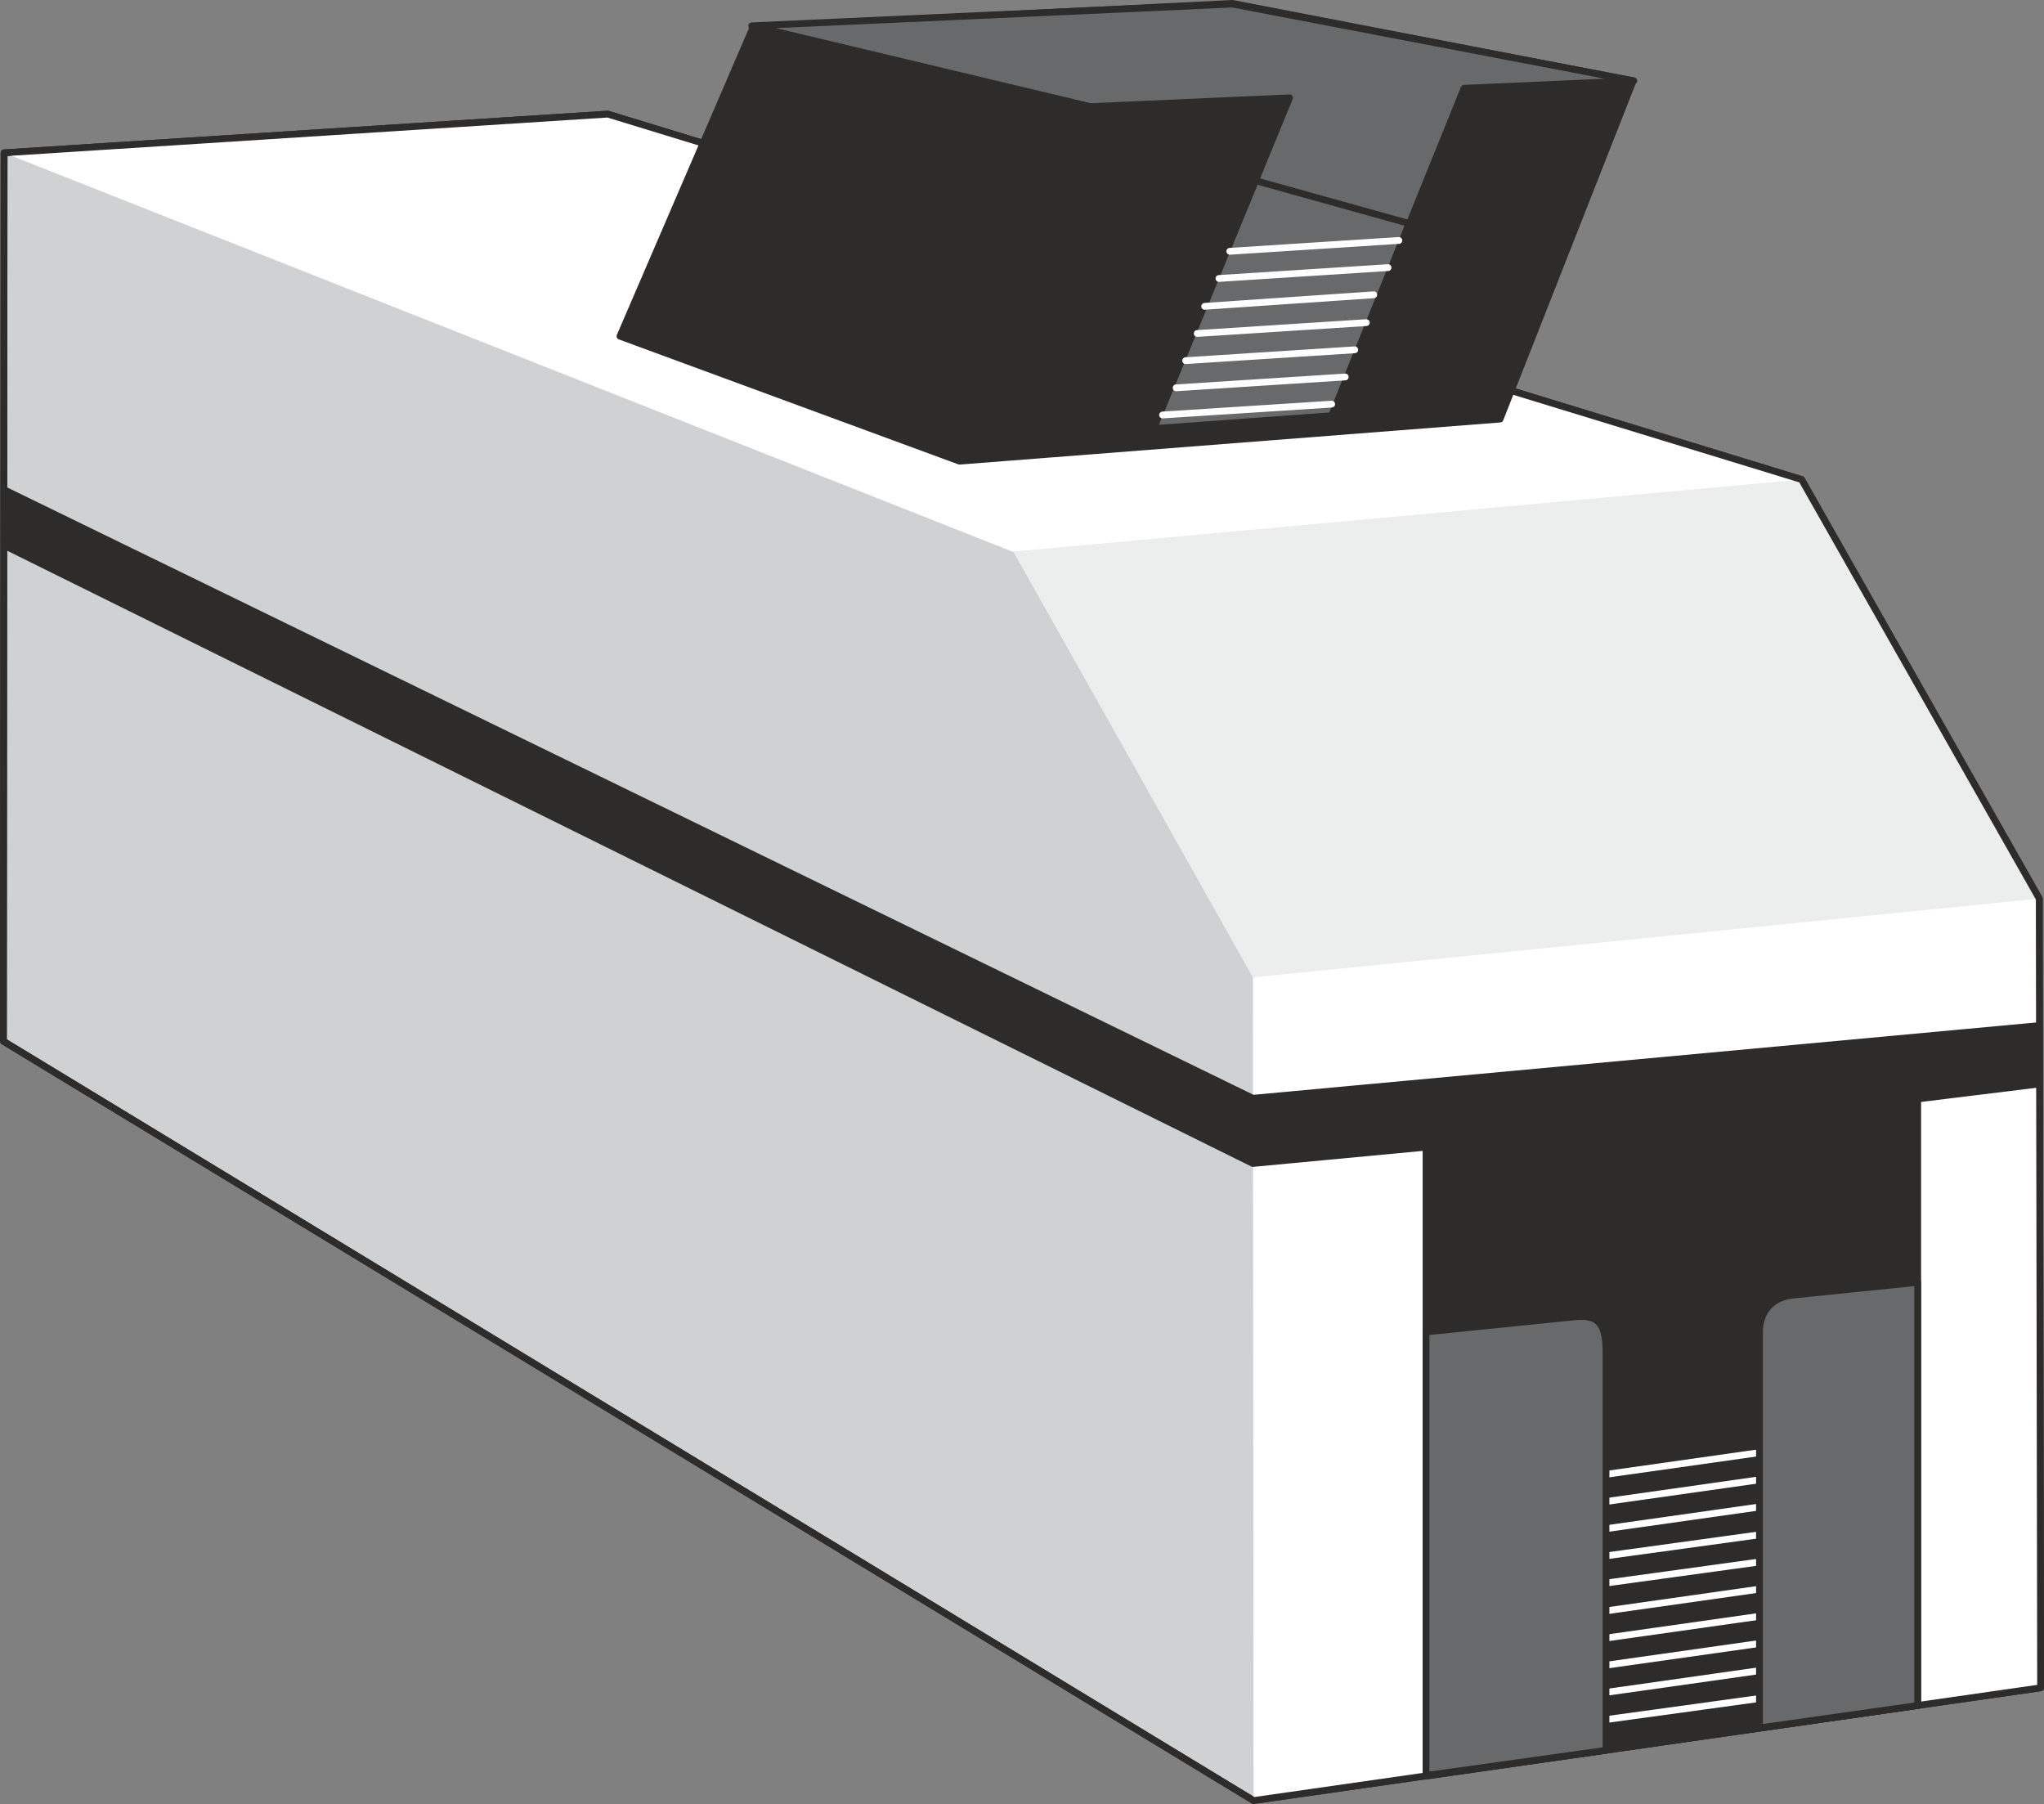
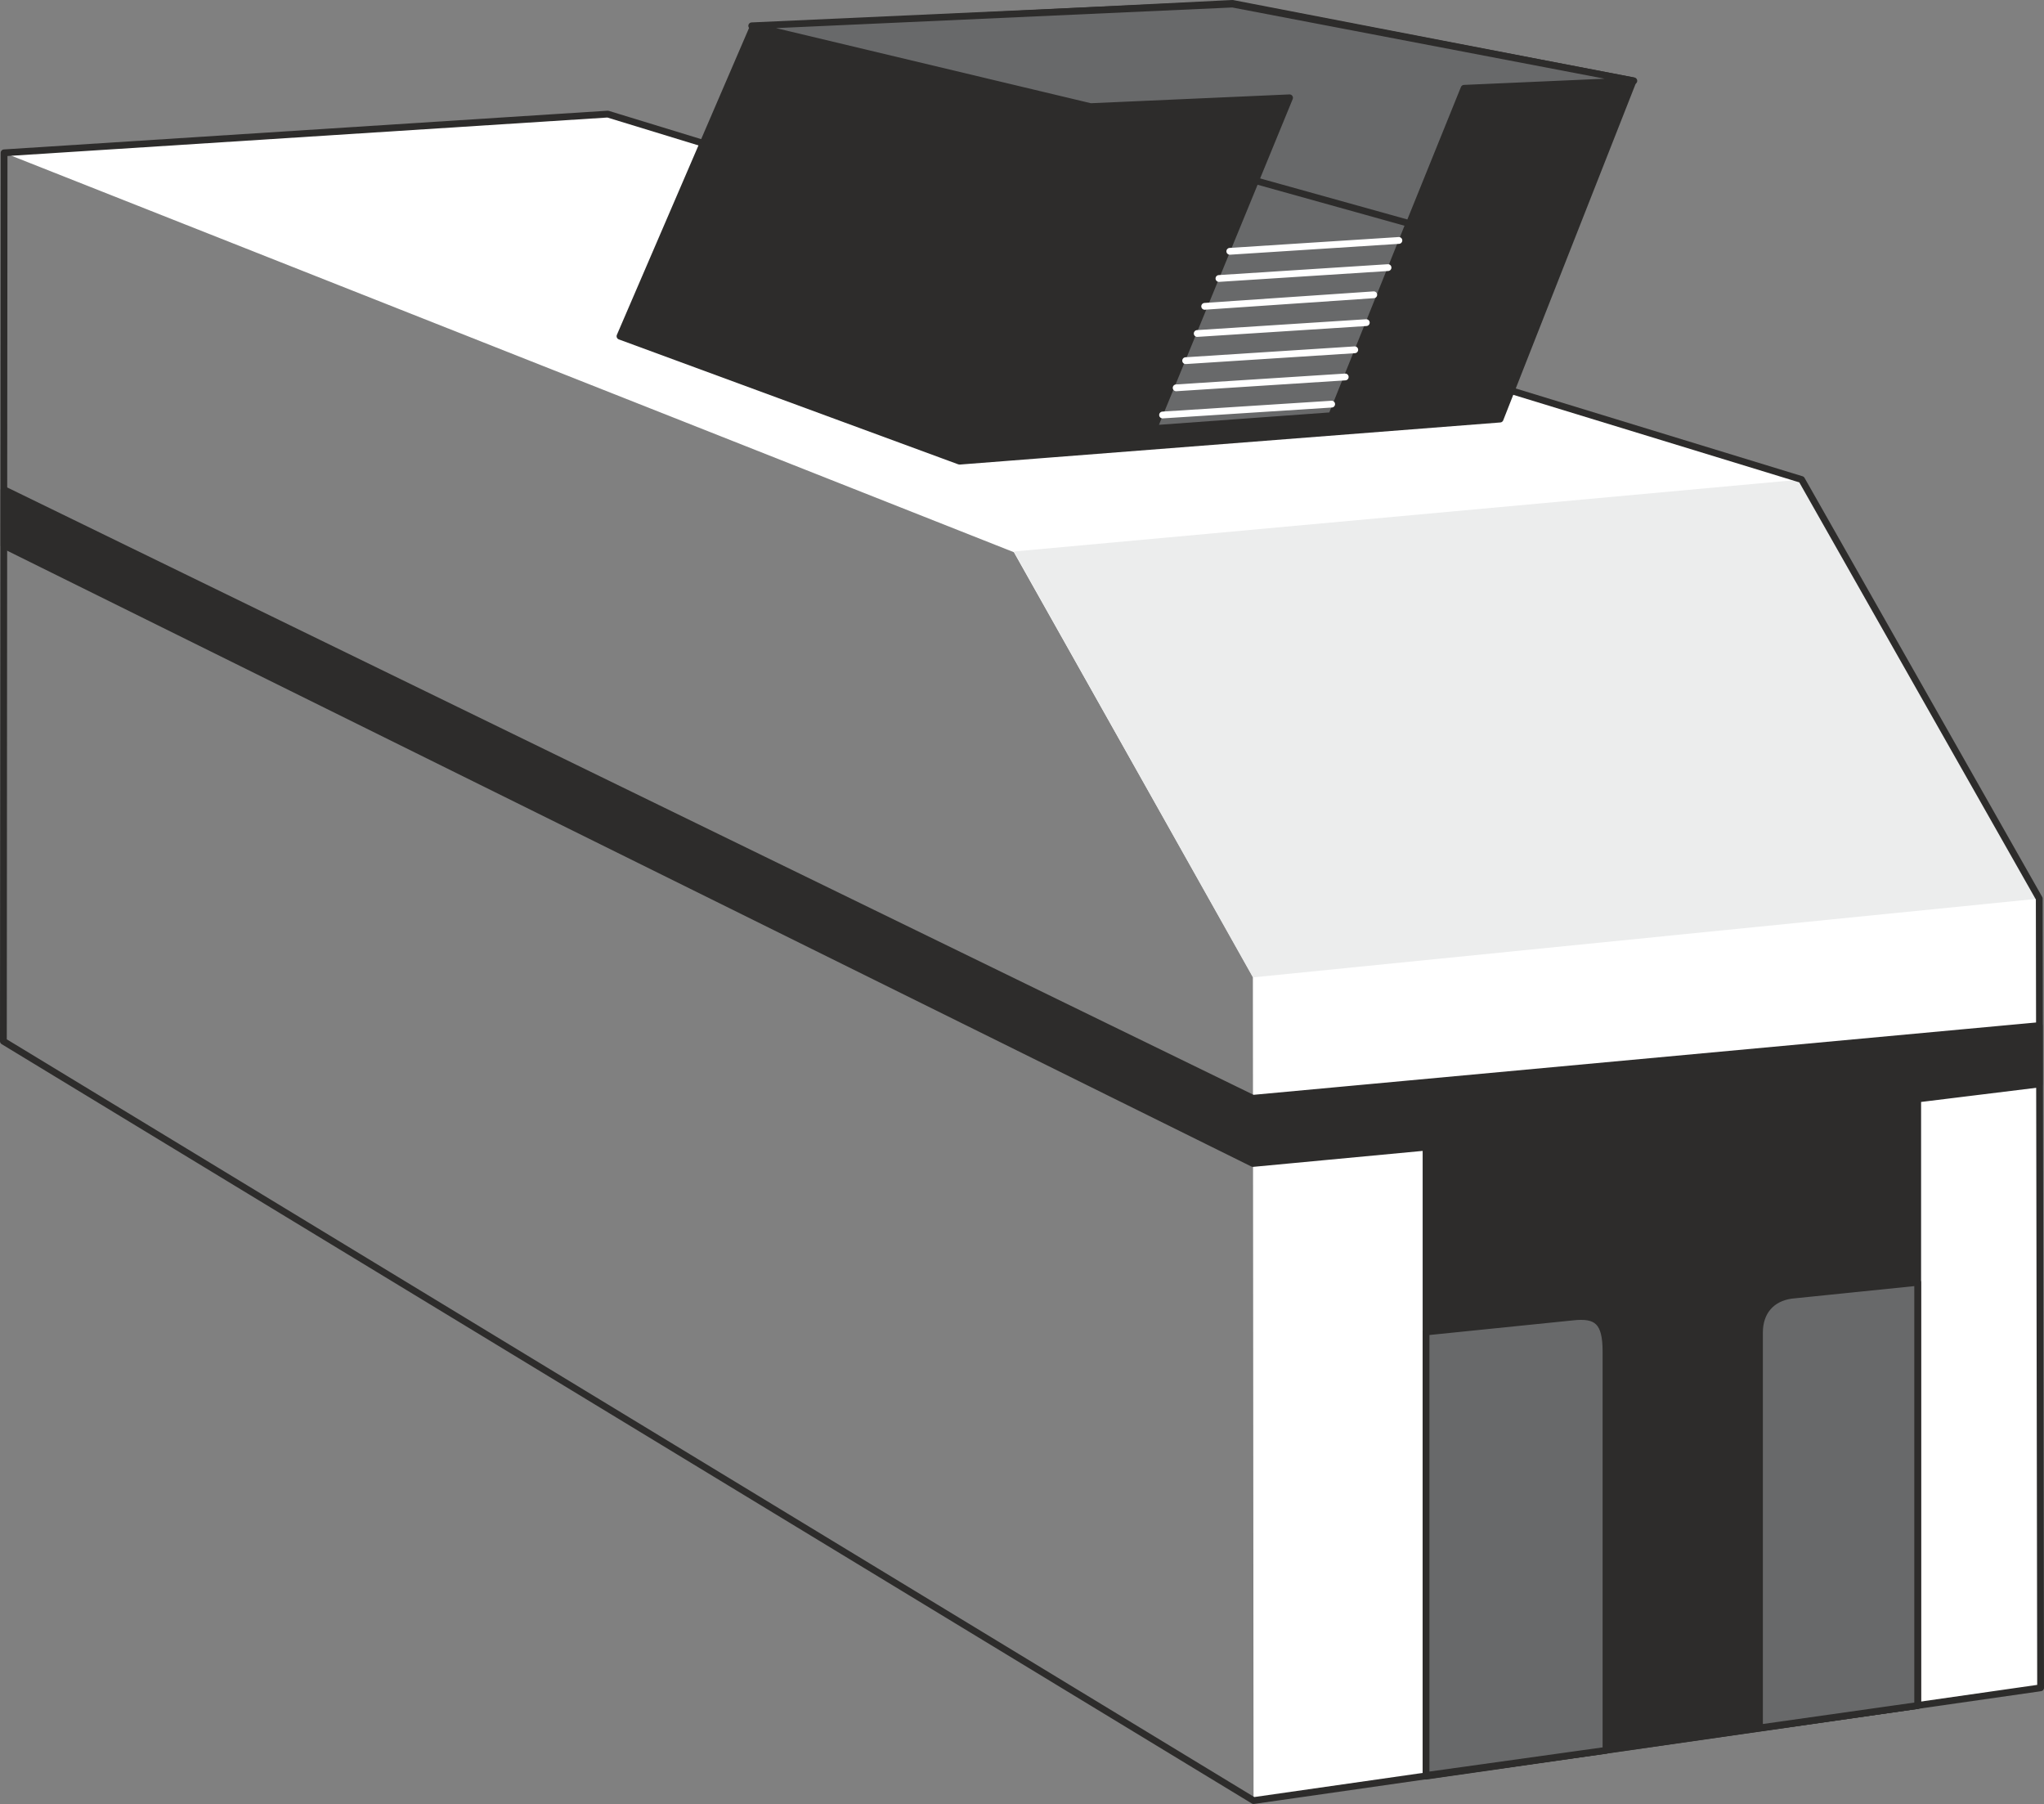
<svg xmlns="http://www.w3.org/2000/svg" width="288.96" height="254.976" viewBox="0 0 216.72 191.232">
  <rect x="0" y="0" width="216.72" height="191.232" fill="#808080" stroke="none" />
-   <path d="m189.71 341.529-.072 94.176L322.19 516.2l83.448-11.952-.144-83.664-25.2-44.424-126.576-38.736z" style="fill:#cfd1d2;stroke:#2d2c2b;stroke-width:.72;stroke-linecap:round;stroke-linejoin:round;stroke-miterlimit:10.433" transform="translate(-189.278 -325.329)" />
  <path d="m322.19 516.2-.072-87.335-25.344-45-107.064-42.336 64.008-4.104 126.576 38.736 25.2 44.424.144 83.664z" style="fill:#fff" transform="translate(-189.278 -325.329)" />
  <path d="m296.774 383.793 83.52-7.632 25.2 44.424-83.376 8.352z" style="fill:#eceded" transform="translate(-189.278 -325.329)" />
  <path d="M329.894 442.545c1.152 0 2.016.936 2.016 2.088 0 1.08-.864 2.016-2.016 2.016a2.012 2.012 0 0 1-2.016-2.016c0-1.152.864-2.088 2.016-2.088z" style="fill:#7b9e27;stroke:#2d2c2b;stroke-width:.216;stroke-linecap:round;stroke-linejoin:round;stroke-miterlimit:10.433" transform="translate(-189.278 -325.329)" />
-   <path d="M329.678 442.833c.648 0 1.152.36 1.152.864 0 .432-.504.792-1.152.792-.648 0-1.08-.36-1.08-.792 0-.504.432-.864 1.08-.864z" style="fill:#97c025" transform="translate(-189.278 -325.329)" />
-   <path d="M399.806 435.777c1.08 0 2.016.864 2.016 2.016 0 1.08-.936 2.016-2.016 2.016a2.012 2.012 0 0 1-2.016-2.016c0-1.152.864-2.016 2.016-2.016z" style="fill:#8e2827;stroke:#2d2c2b;stroke-width:.216;stroke-linecap:round;stroke-linejoin:round;stroke-miterlimit:10.433" transform="translate(-189.278 -325.329)" />
  <path d="M399.59 436.065c.648 0 1.152.288 1.152.792 0 .432-.504.792-1.152.792-.648 0-1.08-.36-1.08-.792 0-.504.432-.792 1.08-.792z" style="fill:#e31c2a" transform="translate(-189.278 -325.329)" />
  <path d="m189.71 341.529-.072 94.176L322.19 516.2l83.448-11.952-.144-83.664-25.2-44.424-126.576-38.736z" style="fill:none;stroke:#2d2c2b;stroke-width:.72;stroke-linecap:round;stroke-linejoin:round;stroke-miterlimit:10.433" transform="translate(-189.278 -325.329)" />
  <path d="m405.494 434.049-83.376 7.704L189.71 377.24v5.904l132.408 65.52 18.36-1.728v66.672l52.128-7.488v-64.296l12.888-1.584zm-136.368-105.84-14.112 32.76 36 13.248 57.312-4.464 14.112-35.856-42.48-8.208z" style="fill:#2d2c2b;stroke:#2d2c2b;stroke-width:.72;stroke-linecap:round;stroke-linejoin:round;stroke-miterlimit:10.433" transform="translate(-189.278 -325.329)" />
-   <path d="m358.91 507.705 17.28-2.376m-17.28-.504 17.28-2.448m-17.28-.432 17.28-2.448m-17.28-.432 17.28-2.448m-17.28-.432 17.28-2.448m-17.28-.504 17.28-2.376m-17.28-.504 17.28-2.376m-17.28-.504 17.28-2.448m-17.28-.432 17.28-2.448m-17.28-.432 17.28-2.448" style="fill:#fff;stroke:#fff;stroke-width:.72;stroke-linecap:round;stroke-linejoin:round;stroke-miterlimit:10.433" transform="translate(-189.278 -325.329)" />
  <path d="m392.606 461.265-13.392 1.368c-2.088.288-3.384 1.728-3.384 3.96v41.904l16.776-2.376zm-52.128 5.256 15.552-1.584c2.592-.288 3.528.504 3.528 3.672v42.264l-19.08 2.664zm-71.496-138.456 35.928 8.568 21.096-.936-14.4 35.064 18.864-1.368 14.04-34.704 18-.792-42.552-8.136zm69.696 20.952-16.272-4.536-10.8 26.28 18.864-1.368z" style="fill:#68696a;stroke:#2d2c2b;stroke-width:.72;stroke-linecap:round;stroke-linejoin:round;stroke-miterlimit:10.433" transform="translate(-189.278 -325.329)" />
  <path d="m312.542 369.32 17.928-1.151m-16.488-1.728 17.928-1.152m-16.92-1.728 17.928-1.152m-16.704-1.728 17.928-1.152m-17.136-1.728 17.928-1.224m-16.416-1.728 17.928-1.152m-16.776-1.728 17.928-1.152" style="fill:#fff;stroke:#fff;stroke-width:.72;stroke-linecap:round;stroke-linejoin:round;stroke-miterlimit:10.433" transform="translate(-189.278 -325.329)" />
</svg>